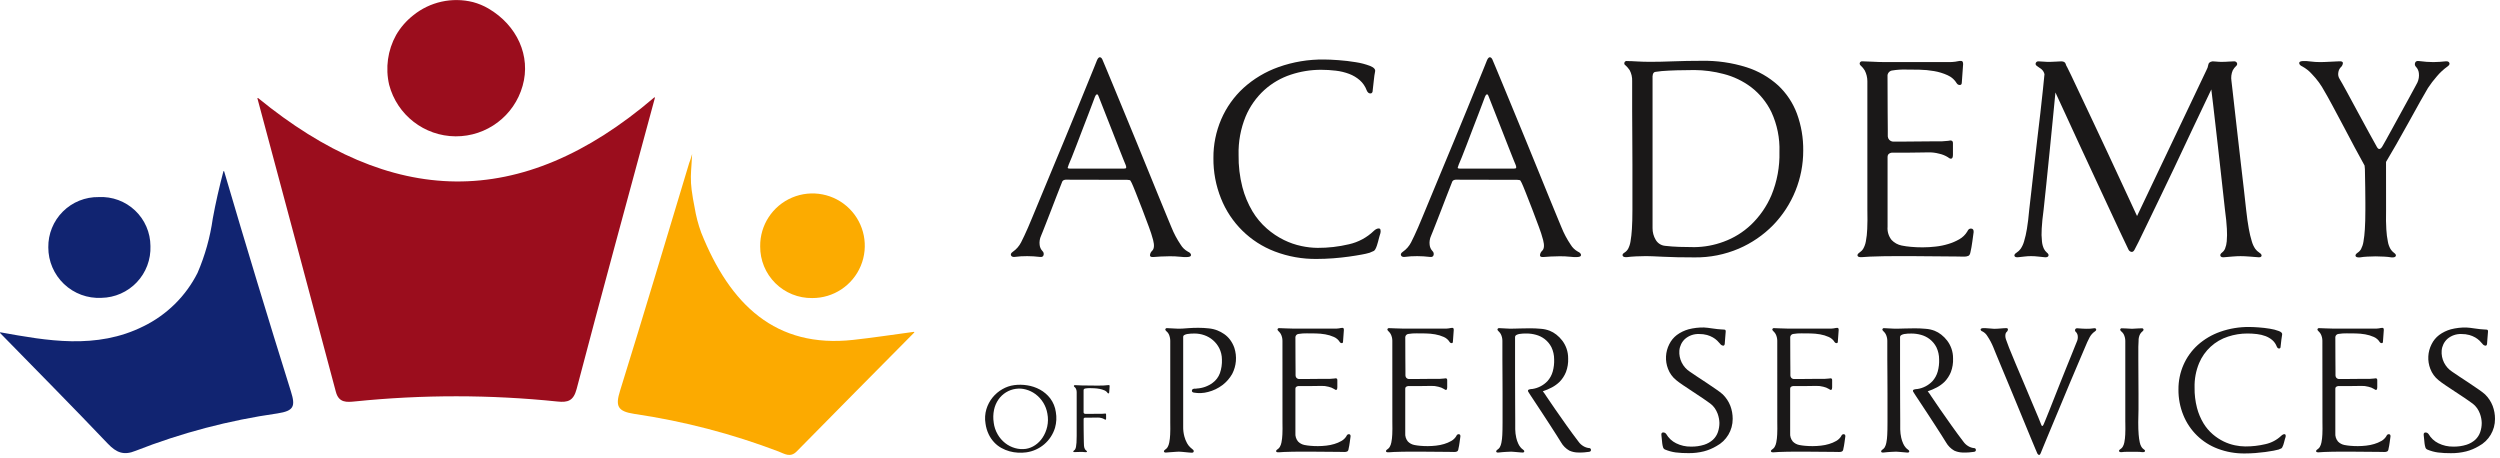
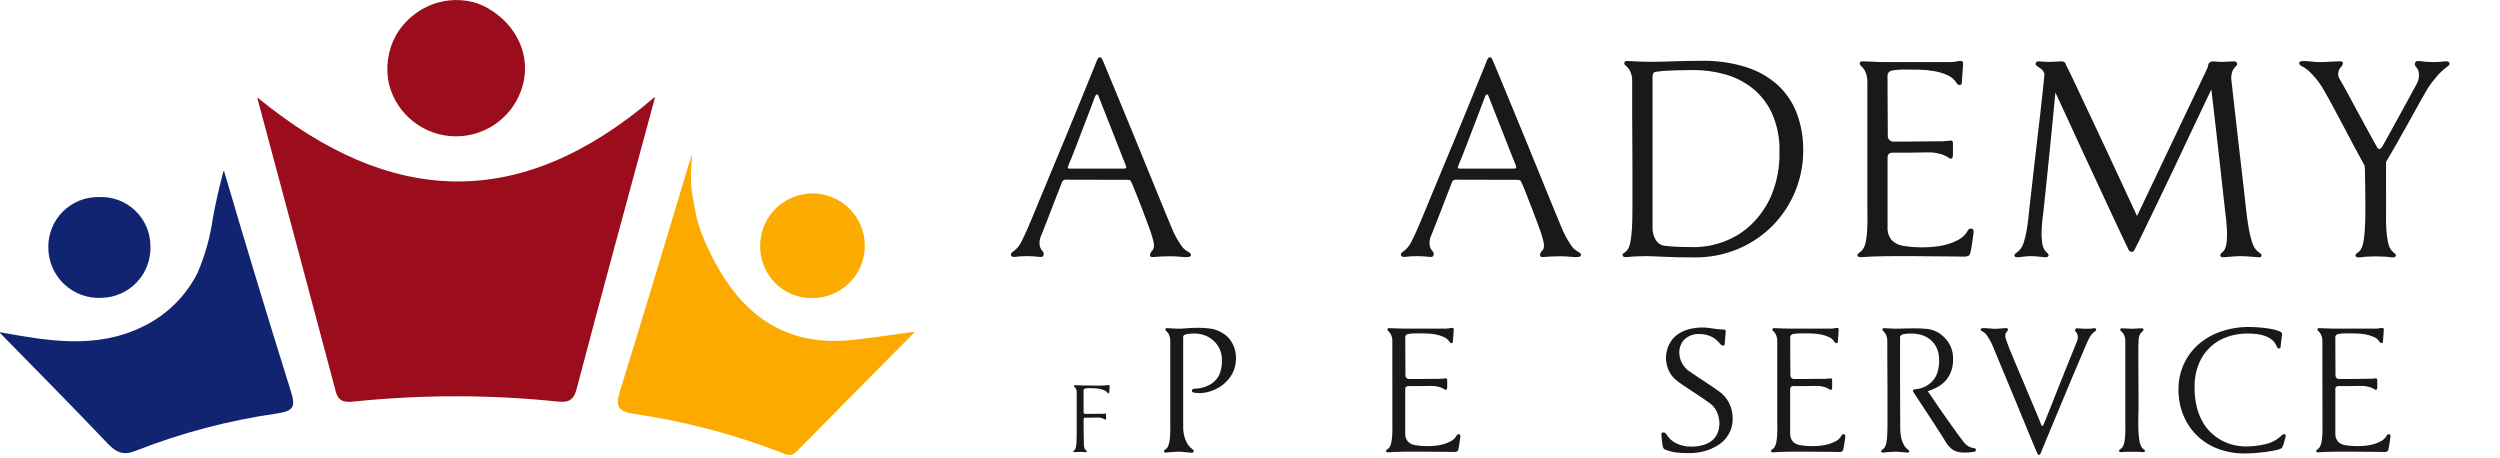
<svg xmlns="http://www.w3.org/2000/svg" width="355px" height="65px" viewBox="0 0 355 65" version="1.1">
  <title>Logo</title>
  <g id="Page-1" stroke="none" stroke-width="1" fill="none" fill-rule="evenodd">
    <g id="Logo" transform="translate(-0.001, 0.008)" fill-rule="nonzero">
      <path d="M67.176,0.292 C67.937,0.496 68.668,0.8 69.349,1.197 C73.429,3.579 75.419,7.951 74.212,12.179 C73.017,16.446 69.113,19.384 64.682,19.351 C60.251,19.318 56.391,16.321 55.262,12.036 C54.704,9.639 55.054,7.12 56.247,4.966 C56.869,3.894 57.689,2.948 58.663,2.18 C61.045,0.246 64.199,-0.453 67.176,0.292" id="Path_865" fill="#9B0D1D" />
      <path d="M92.903,13.828 C92.922,13.811 92.95,13.809 92.971,13.823 C92.993,13.836 93.003,13.862 92.997,13.887 C89.055,28.475 85.397,41.834 81.883,55.226 C81.438,56.916 80.639,57.162 79.175,57.01 C69.624,56.023 59.997,56.017 50.446,56.991 C49.237,57.113 48.117,57.224 47.693,55.628 C44.083,42.043 40.439,28.466 36.558,13.976 C36.552,13.952 36.562,13.926 36.583,13.913 C36.604,13.899 36.632,13.9 36.652,13.916 C55.518,29.339 73.875,30.106 92.903,13.828" id="Path_866" fill="#9B0D1D" />
      <path d="M98.215,26.956 C98.315,27.791 98.475,28.622 98.635,29.443 C98.834,30.665 99.148,31.866 99.573,33.029 C103.661,43.24 110.137,49.475 121.165,48.255 C123.902,47.955 126.627,47.538 129.765,47.116 C129.789,47.113 129.814,47.125 129.825,47.148 C129.837,47.17 129.834,47.197 129.817,47.216 C124.046,53.046 118.574,58.557 113.131,64.095 C112.217,65.025 111.396,64.424 110.554,64.102 C103.94,61.586 97.073,59.796 90.073,58.765 C87.634,58.4 87.387,57.605 88.053,55.465 C91.453,44.544 94.562,34.075 97.872,23.121 C98.072,22.677 98.288,21.784 98.284,21.896 C98.244,22.949 98.126,23.996 98.104,25.052 C98.095,25.687 98.131,26.322 98.212,26.952" id="Path_867" fill="#FCAA00" />
      <path d="M31.722,24.327 C31.73,24.303 31.753,24.287 31.779,24.288 C31.804,24.289 31.826,24.307 31.833,24.332 C34.899,34.775 38.06,45.194 41.314,55.587 C41.986,57.721 41.714,58.332 39.42,58.694 C32.515,59.675 25.749,61.458 19.258,64.007 C17.574,64.697 16.521,64.265 15.312,62.994 C10.263,57.687 5.101,52.485 0.018,47.283 C-0.001,47.265 -0.005,47.237 0.007,47.214 C0.019,47.191 0.044,47.178 0.07,47.183 C6.626,48.36 13.691,49.671 20.383,46.319 C23.694,44.7 26.386,42.043 28.048,38.752 C29.113,36.282 29.842,33.681 30.217,31.017 C30.629,28.755 31.141,26.553 31.722,24.329" id="Path_868" fill="#112471" />
      <path d="M115.326,42.316 C113.368,42.342 111.482,41.578 110.093,40.197 C108.705,38.816 107.931,36.934 107.947,34.976 C107.911,31.959 109.703,29.221 112.482,28.046 C115.261,26.872 118.474,27.494 120.612,29.622 C122.751,31.749 123.391,34.959 122.231,37.744 C121.071,40.529 118.342,42.336 115.326,42.316" id="Path_869" fill="#FCAB00" />
      <path d="M14.024,27.977 C15.931,27.88 17.794,28.568 19.181,29.881 C20.568,31.194 21.356,33.017 21.364,34.927 C21.437,36.832 20.741,38.686 19.431,40.071 C18.121,41.456 16.308,42.255 14.402,42.287 C12.436,42.39 10.515,41.68 9.089,40.324 C7.663,38.968 6.857,37.086 6.86,35.118 C6.833,33.212 7.58,31.377 8.93,30.031 C10.28,28.685 12.118,27.944 14.024,27.977" id="Path_870" fill="#112471" />
      <path d="M151.358,25.508 C151.281,25.504 151.205,25.517 151.135,25.545 C150.971,25.584 150.842,25.711 150.801,25.874 C150.776,25.947 150.683,26.184 150.523,26.587 C150.363,26.99 150.175,27.464 149.965,28.011 C149.755,28.558 149.532,29.138 149.297,29.747 C149.062,30.356 148.838,30.929 148.629,31.464 C148.42,31.999 148.239,32.457 148.091,32.834 C147.943,33.211 147.855,33.425 147.831,33.474 C147.645,33.88 147.576,34.331 147.631,34.774 C147.664,35.095 147.801,35.396 148.02,35.633 C148.186,35.778 148.251,36.007 148.188,36.218 C148.126,36.437 147.946,36.518 147.649,36.474 C147.057,36.402 146.462,36.366 145.867,36.364 C145.27,36.358 144.674,36.395 144.084,36.474 C143.811,36.498 143.638,36.425 143.564,36.255 C143.49,36.085 143.576,35.915 143.824,35.743 C144.318,35.402 144.72,34.944 144.994,34.41 C145.277,33.861 145.605,33.161 145.978,32.31 C146.076,32.091 146.286,31.591 146.61,30.81 C146.933,30.029 147.329,29.073 147.798,27.941 L149.359,24.178 C149.927,22.802 150.509,21.402 151.105,19.978 C151.7,18.554 152.269,17.172 152.813,15.831 C153.356,14.492 153.845,13.292 154.28,12.231 L155.339,9.637 C155.611,8.97 155.759,8.599 155.785,8.523 C155.907,8.256 156.037,8.123 156.175,8.123 C156.312,8.123 156.429,8.22 156.527,8.415 C156.551,8.464 156.705,8.831 156.991,9.515 C157.276,10.199 157.643,11.082 158.091,12.164 C158.536,13.249 159.044,14.479 159.614,15.855 C160.184,17.231 160.766,18.644 161.36,20.094 C161.953,21.544 162.535,22.969 163.105,24.37 C163.675,25.771 164.189,27.031 164.647,28.151 C165.105,29.272 165.488,30.206 165.798,30.951 C166.107,31.696 166.287,32.13 166.338,32.251 C166.686,33.124 167.128,33.957 167.655,34.736 C167.902,35.15 168.254,35.49 168.677,35.723 C168.949,35.845 169.099,35.997 169.123,36.179 C169.147,36.361 168.988,36.466 168.641,36.49 C168.299,36.511 167.957,36.499 167.619,36.453 C167.12,36.401 166.619,36.377 166.119,36.38 C165.746,36.38 165.313,36.392 164.819,36.417 C164.319,36.441 163.977,36.466 163.778,36.49 C163.456,36.514 163.296,36.429 163.296,36.234 C163.315,35.997 163.422,35.776 163.596,35.613 C163.892,35.346 163.942,34.835 163.745,34.078 C163.578,33.453 163.38,32.837 163.151,32.233 C162.854,31.416 162.538,30.576 162.204,29.712 C161.869,28.848 161.559,28.056 161.275,27.336 C160.989,26.618 160.797,26.161 160.699,25.966 C160.636,25.866 160.58,25.762 160.531,25.655 C160.494,25.57 160.34,25.528 160.068,25.528 L151.358,25.508 Z M159.567,23.937 C159.79,23.937 159.907,23.895 159.92,23.809 C159.927,23.691 159.908,23.572 159.864,23.462 C159.84,23.414 159.734,23.162 159.549,22.695 C159.364,22.228 159.135,21.653 158.862,20.96 C158.589,20.267 158.299,19.522 157.99,18.73 C157.681,17.938 157.382,17.184 157.098,16.465 C156.814,15.746 156.572,15.132 156.374,14.62 C156.176,14.108 156.051,13.792 156.002,13.67 C155.928,13.451 155.841,13.359 155.742,13.396 C155.643,13.433 155.557,13.548 155.482,13.744 C155.457,13.817 155.357,14.084 155.182,14.544 C155.006,15.004 154.796,15.558 154.551,16.207 C154.302,16.852 154.03,17.559 153.734,18.326 C153.438,19.093 153.159,19.824 152.898,20.518 C152.638,21.211 152.402,21.814 152.192,22.326 C151.981,22.838 151.839,23.179 151.765,23.349 C151.707,23.492 151.657,23.638 151.616,23.787 C151.591,23.884 151.702,23.933 151.95,23.933 L159.567,23.937 Z" id="Path_871" fill="#1A1818" />
-       <path d="M196.005,33.144 C195.954,33.314 195.912,33.46 195.875,33.582 C195.838,33.704 195.806,33.819 195.782,33.929 C195.758,34.039 195.727,34.162 195.689,34.295 C195.651,34.428 195.595,34.618 195.521,34.861 C195.372,35.3 195.223,35.555 195.075,35.628 C194.926,35.701 194.727,35.787 194.481,35.884 C194.114,35.991 193.743,36.076 193.367,36.14 C192.846,36.238 192.239,36.335 191.546,36.432 C190.852,36.529 190.11,36.608 189.318,36.67 C188.524,36.73 187.744,36.76 186.978,36.761 C184.941,36.787 182.919,36.427 181.017,35.701 C177.53,34.372 174.761,31.641 173.384,28.174 C172.652,26.351 172.286,24.401 172.307,22.437 C172.291,20.54 172.671,18.661 173.422,16.919 C174.15,15.234 175.226,13.721 176.579,12.479 C178.021,11.176 179.707,10.171 181.539,9.52 C183.618,8.778 185.812,8.413 188.02,8.442 C188.539,8.442 189.22,8.472 190.063,8.533 C190.905,8.594 191.729,8.691 192.533,8.825 C193.224,8.929 193.903,9.107 194.557,9.355 C195.101,9.574 195.337,9.841 195.263,10.155 C195.187,10.53 195.132,10.908 195.096,11.288 C195.058,11.677 195.002,12.177 194.928,12.788 C194.928,13.105 194.817,13.263 194.594,13.263 C194.371,13.263 194.194,13.117 194.074,12.825 C193.871,12.269 193.532,11.773 193.09,11.381 C192.646,10.997 192.138,10.694 191.59,10.486 C190.979,10.257 190.342,10.104 189.695,10.029 C188.992,9.944 188.285,9.901 187.578,9.902 C186.12,9.902 184.672,10.136 183.289,10.596 C181.9,11.053 180.623,11.793 179.537,12.771 C178.39,13.819 177.484,15.103 176.881,16.534 C176.173,18.266 175.832,20.126 175.881,21.997 C175.857,23.537 176.038,25.073 176.42,26.565 C176.732,27.772 177.214,28.928 177.85,30 C178.403,30.925 179.099,31.758 179.912,32.466 C180.643,33.105 181.454,33.645 182.326,34.074 C183.116,34.463 183.952,34.752 184.814,34.933 C185.564,35.095 186.329,35.181 187.098,35.189 C188.598,35.196 190.094,35.024 191.555,34.677 C192.883,34.38 194.104,33.723 195.084,32.777 C195.196,32.663 195.328,32.571 195.474,32.503 C195.582,32.448 195.704,32.423 195.826,32.43 C195.929,32.447 196.011,32.527 196.031,32.63 C196.066,32.8 196.06,32.975 196.012,33.142" id="Path_872" fill="#1A1818" />
      <path d="M206.74,25.508 C206.663,25.504 206.587,25.517 206.516,25.545 C206.352,25.584 206.223,25.711 206.182,25.874 C206.158,25.947 206.064,26.184 205.905,26.587 C205.746,26.99 205.557,27.464 205.348,28.011 L204.68,29.747 C204.444,30.356 204.221,30.929 204.012,31.464 L203.472,32.834 C203.323,33.213 203.236,33.425 203.212,33.474 C203.026,33.881 202.957,34.331 203.012,34.774 C203.046,35.095 203.183,35.396 203.402,35.633 C203.566,35.779 203.632,36.007 203.57,36.218 C203.507,36.437 203.327,36.518 203.03,36.474 C202.438,36.402 201.842,36.366 201.247,36.364 C200.651,36.358 200.055,36.395 199.465,36.474 C199.191,36.498 199.019,36.425 198.945,36.255 C198.871,36.085 198.957,35.915 199.205,35.743 C199.699,35.403 200.101,34.945 200.375,34.41 C200.659,33.861 200.987,33.161 201.359,32.31 C201.457,32.091 201.668,31.591 201.991,30.81 C202.313,30.029 202.709,29.073 203.179,27.941 C203.649,26.808 204.17,25.553 204.74,24.178 C205.31,22.803 205.892,21.403 206.486,19.978 C207.08,18.554 207.65,17.172 208.194,15.831 C208.738,14.49 209.227,13.29 209.662,12.231 C210.094,11.172 210.446,10.307 210.72,9.637 C210.993,8.967 211.142,8.596 211.166,8.523 C211.29,8.256 211.42,8.123 211.556,8.123 C211.691,8.123 211.81,8.223 211.909,8.415 C211.933,8.464 212.087,8.831 212.373,9.515 C212.658,10.199 213.025,11.082 213.473,12.164 C213.918,13.249 214.426,14.479 214.997,15.855 C215.567,17.231 216.149,18.644 216.743,20.094 C217.336,21.544 217.918,22.969 218.489,24.37 C219.059,25.771 219.573,27.031 220.029,28.151 C220.487,29.272 220.87,30.206 221.18,30.951 C221.489,31.696 221.669,32.13 221.719,32.251 C222.068,33.124 222.51,33.957 223.037,34.736 C223.284,35.15 223.636,35.49 224.058,35.723 C224.331,35.845 224.48,35.997 224.504,36.179 C224.528,36.361 224.369,36.466 224.022,36.49 C223.68,36.511 223.338,36.499 223,36.453 C222.501,36.401 222,36.377 221.5,36.38 C221.129,36.38 220.696,36.392 220.2,36.417 C219.704,36.442 219.357,36.466 219.161,36.49 C218.838,36.514 218.677,36.429 218.677,36.234 C218.696,35.997 218.803,35.775 218.977,35.613 C219.275,35.346 219.324,34.835 219.125,34.078 C218.959,33.453 218.761,32.837 218.531,32.233 C218.233,31.416 217.917,30.576 217.583,29.712 C217.249,28.848 216.939,28.056 216.654,27.336 C216.37,26.618 216.177,26.161 216.08,25.966 C216.016,25.866 215.96,25.763 215.912,25.655 C215.875,25.57 215.721,25.528 215.449,25.528 L206.74,25.508 Z M214.948,23.937 C215.171,23.937 215.288,23.895 215.301,23.809 C215.309,23.691 215.29,23.572 215.246,23.462 C215.221,23.414 215.115,23.162 214.93,22.695 C214.745,22.228 214.516,21.653 214.243,20.96 C213.97,20.267 213.68,19.522 213.37,18.73 C213.06,17.938 212.763,17.184 212.479,16.465 C212.195,15.746 211.952,15.132 211.754,14.62 C211.556,14.108 211.432,13.792 211.382,13.67 C211.308,13.451 211.221,13.359 211.122,13.396 C211.023,13.433 210.937,13.548 210.863,13.744 C210.838,13.817 210.738,14.085 210.563,14.544 C210.388,15.003 210.179,15.561 209.932,16.207 C209.685,16.853 209.412,17.558 209.115,18.326 C208.818,19.094 208.539,19.826 208.28,20.518 C208.021,21.21 207.78,21.818 207.574,22.326 C207.368,22.834 207.22,23.179 207.146,23.349 C207.088,23.492 207.038,23.638 206.997,23.787 C206.973,23.884 207.084,23.933 207.331,23.933 L214.948,23.937 Z" id="Path_873" fill="#1A1818" />
      <path d="M231.031,36.505 C230.683,36.529 230.479,36.462 230.419,36.305 C230.356,36.146 230.449,35.994 230.697,35.848 C230.904,35.715 231.076,35.534 231.197,35.319 C231.362,34.999 231.475,34.653 231.531,34.297 C231.631,33.71 231.697,33.118 231.731,32.523 C231.78,31.79 231.805,30.876 231.805,29.782 L231.805,23.314 C231.805,22.023 231.799,20.72 231.787,19.404 C231.775,18.088 231.768,16.876 231.767,15.769 L231.767,11.512 C231.79,10.972 231.668,10.436 231.415,9.959 C231.251,9.71 231.057,9.483 230.838,9.283 C230.681,9.208 230.609,9.025 230.671,8.863 C230.729,8.706 230.898,8.619 231.061,8.663 C231.431,8.663 231.902,8.681 232.472,8.717 C233.042,8.753 233.673,8.771 234.367,8.771 C235.308,8.771 236.397,8.747 237.635,8.699 C238.872,8.651 240.209,8.627 241.647,8.626 C243.799,8.585 245.944,8.894 247.999,9.539 C249.664,10.066 251.196,10.945 252.493,12.116 C253.684,13.229 254.6,14.606 255.167,16.135 C255.78,17.814 256.082,19.591 256.059,21.378 C256.066,25.326 254.534,29.122 251.787,31.958 C250.392,33.381 248.732,34.516 246.902,35.301 C244.924,36.145 242.792,36.568 240.643,36.542 C238.86,36.542 237.374,36.512 236.186,36.451 C234.997,36.39 234.18,36.36 233.734,36.359 C233.334,36.359 232.873,36.371 232.342,36.396 C231.811,36.421 231.37,36.457 231.023,36.506 M234.663,10.782 L234.663,32.382 C234.656,32.966 234.81,33.541 235.109,34.044 C235.388,34.531 235.887,34.852 236.447,34.902 C237.09,34.975 237.758,35.024 238.452,35.048 C239.145,35.072 239.863,35.084 240.607,35.085 C242.021,35.071 243.422,34.812 244.748,34.318 C246.199,33.79 247.527,32.969 248.648,31.906 C249.89,30.718 250.877,29.289 251.548,27.706 C252.35,25.761 252.736,23.669 252.682,21.566 C252.749,19.622 252.36,17.689 251.548,15.922 C250.873,14.523 249.88,13.302 248.648,12.358 C247.483,11.486 246.157,10.853 244.748,10.494 C243.398,10.136 242.009,9.949 240.614,9.938 C239.747,9.938 238.911,9.95 238.106,9.975 C237.3,10 236.589,10.036 235.971,10.085 C235.623,10.134 235.327,10.171 235.08,10.196 C234.833,10.221 234.695,10.414 234.671,10.78" id="Path_874" fill="#1A1818" />
      <path d="M265.167,11.512 C265.163,10.984 265.036,10.464 264.795,9.995 C264.652,9.758 264.477,9.543 264.275,9.356 C264.102,9.21 264.04,9.064 264.09,8.918 C264.147,8.767 264.301,8.675 264.462,8.699 C264.808,8.699 265.279,8.717 265.874,8.753 C266.468,8.789 267.087,8.807 267.731,8.808 L276.719,8.808 C277.029,8.814 277.34,8.795 277.648,8.753 C277.749,8.742 277.849,8.724 277.948,8.699 C278.129,8.652 278.317,8.634 278.505,8.644 C278.678,8.656 278.765,8.809 278.765,9.101 L278.579,11.695 C278.579,11.939 278.486,12.06 278.3,12.06 C278.129,12.067 277.966,11.984 277.873,11.841 C277.567,11.322 277.105,10.913 276.554,10.672 C275.944,10.395 275.301,10.199 274.642,10.087 C273.942,9.965 273.234,9.898 272.524,9.887 C271.805,9.875 271.15,9.869 270.555,9.869 C269.945,9.855 269.336,9.897 268.735,9.996 C268.369,10.027 268.076,10.309 268.029,10.672 C268.029,12.865 268.035,14.558 268.047,15.751 C268.059,16.944 268.065,17.815 268.067,18.363 L268.067,19.313 C268.059,19.371 268.072,19.429 268.104,19.478 C268.08,19.551 268.135,19.673 268.271,19.843 C268.448,20.031 268.702,20.125 268.959,20.099 L270.24,20.099 C270.896,20.099 271.596,20.093 272.34,20.08 C273.083,20.067 273.783,20.061 274.44,20.062 L275.722,20.062 C275.882,20.04 276.043,20.028 276.205,20.025 C276.354,20.023 276.503,20.011 276.651,19.988 C277.097,19.866 277.319,19.976 277.319,20.317 L277.319,21.961 C277.319,22.278 277.252,22.461 277.119,22.509 C276.983,22.558 276.819,22.497 276.619,22.326 C276.231,22.082 275.803,21.909 275.356,21.814 C274.834,21.673 274.295,21.611 273.756,21.631 C273.409,21.631 272.994,21.637 272.512,21.649 C272.029,21.662 271.541,21.668 271.045,21.668 L268.667,21.668 C268.469,21.679 268.284,21.764 268.147,21.906 C268.075,22.008 268.036,22.129 268.036,22.253 L268.036,32.192 C267.978,32.87 268.184,33.543 268.611,34.073 C268.995,34.476 269.495,34.75 270.042,34.859 C270.471,34.944 270.905,35.005 271.342,35.042 C271.862,35.091 272.42,35.116 273.014,35.115 C273.634,35.113 274.254,35.077 274.871,35.005 C275.475,34.94 276.071,34.818 276.653,34.64 C277.203,34.478 277.733,34.251 278.231,33.964 C278.699,33.698 279.09,33.314 279.365,32.85 C279.489,32.558 279.674,32.425 279.922,32.45 C280.169,32.475 280.28,32.646 280.256,32.962 C280.206,33.303 280.144,33.754 280.07,34.314 C279.996,34.874 279.909,35.361 279.811,35.776 C279.76,36.068 279.662,36.251 279.511,36.324 C279.311,36.407 279.095,36.445 278.88,36.434 C278.78,36.434 278.427,36.428 277.82,36.415 C277.213,36.402 276.514,36.397 275.72,36.397 C274.926,36.397 274.12,36.392 273.306,36.378 C272.492,36.364 271.806,36.36 271.263,36.36 L269.498,36.36 C268.792,36.36 268.092,36.366 267.398,36.378 C266.704,36.39 266.079,36.408 265.523,36.433 C264.965,36.457 264.588,36.481 264.39,36.506 C264.042,36.53 263.838,36.469 263.777,36.323 C263.715,36.177 263.808,36.023 264.055,35.848 C264.266,35.713 264.445,35.532 264.576,35.318 C264.757,35.001 264.883,34.655 264.948,34.295 C265.062,33.705 265.128,33.106 265.148,32.505 C265.185,31.762 265.191,30.843 265.167,29.747 L265.167,11.512 Z" id="Path_875" fill="#1A1818" />
      <path d="M313.304,9.978 C313.445,9.731 313.54,9.46 313.582,9.178 C313.619,8.911 313.823,8.753 314.195,8.703 C314.381,8.704 314.567,8.717 314.753,8.74 C314.985,8.767 315.219,8.779 315.453,8.777 C315.825,8.777 316.153,8.765 316.437,8.74 C316.721,8.715 316.989,8.703 317.237,8.703 C317.404,8.687 317.565,8.773 317.645,8.922 C317.718,9.076 317.671,9.26 317.534,9.36 C317.34,9.539 317.177,9.749 317.052,9.981 C316.85,10.454 316.785,10.973 316.866,11.481 C316.89,11.676 316.945,12.158 317.033,12.925 C317.12,13.692 317.225,14.624 317.349,15.72 C317.473,16.816 317.609,18.016 317.757,19.32 C317.905,20.624 318.054,21.921 318.204,23.211 C318.352,24.502 318.494,25.72 318.63,26.865 C318.766,28.01 318.871,28.96 318.946,29.715 C319.07,30.835 319.199,31.761 319.335,32.492 C319.44,33.097 319.583,33.695 319.763,34.282 C319.867,34.653 320.03,35.005 320.246,35.324 C320.396,35.534 320.585,35.714 320.803,35.853 C321.076,36.024 321.187,36.188 321.137,36.347 C321.087,36.506 320.889,36.559 320.543,36.511 C320.243,36.486 319.861,36.457 319.392,36.42 C318.923,36.383 318.513,36.365 318.167,36.365 C317.821,36.365 317.43,36.384 316.997,36.42 C316.564,36.456 316.211,36.486 315.938,36.511 C315.59,36.559 315.381,36.505 315.307,36.347 C315.233,36.189 315.307,36.024 315.53,35.853 C315.718,35.712 315.866,35.522 315.957,35.305 C316.09,34.972 316.171,34.621 316.199,34.264 C316.25,33.668 316.256,33.07 316.217,32.473 C316.18,31.73 316.087,30.811 315.939,29.715 C315.865,29.082 315.778,28.297 315.679,27.359 C315.579,26.421 315.468,25.416 315.345,24.344 C315.221,23.273 315.097,22.17 314.974,21.037 C314.85,19.904 314.726,18.814 314.602,17.767 C314.477,16.72 314.366,15.753 314.268,14.867 C314.17,13.981 314.083,13.256 314.008,12.692 C313.018,14.762 312.089,16.717 311.222,18.557 L308.734,23.837 C308.067,25.25 307.405,26.633 306.747,27.984 C306.089,29.335 305.502,30.55 304.988,31.629 C304.468,32.714 304.035,33.609 303.688,34.315 C303.34,35.021 303.14,35.41 303.088,35.483 C302.963,35.702 302.814,35.794 302.642,35.757 C302.458,35.712 302.306,35.583 302.233,35.409 C301.936,34.8 301.528,33.942 301.008,32.833 C300.488,31.724 299.912,30.49 299.282,29.129 C298.65,27.766 297.982,26.328 297.277,24.817 C296.571,23.306 295.884,21.826 295.215,20.378 C294.548,18.929 293.923,17.57 293.34,16.303 C292.756,15.036 292.267,13.976 291.872,13.124 C291.773,14.147 291.649,15.42 291.5,16.943 C291.35,18.466 291.196,20.025 291.037,21.62 C290.875,23.215 290.72,24.744 290.572,26.205 C290.424,27.666 290.3,28.836 290.201,29.713 C290.052,30.809 289.959,31.728 289.923,32.471 C289.881,33.074 289.894,33.679 289.96,34.28 C289.992,34.641 290.086,34.993 290.238,35.322 C290.338,35.523 290.477,35.703 290.647,35.851 C290.87,36.022 290.947,36.186 290.87,36.345 C290.793,36.504 290.585,36.557 290.238,36.509 C289.966,36.484 289.675,36.455 289.366,36.418 C289.051,36.381 288.735,36.363 288.419,36.363 C288.108,36.361 287.798,36.379 287.49,36.418 C287.218,36.455 286.945,36.484 286.673,36.509 C286.326,36.557 286.122,36.502 286.061,36.345 C285.999,36.186 286.104,36.022 286.376,35.851 C286.593,35.712 286.782,35.532 286.933,35.322 C287.148,35.003 287.311,34.651 287.416,34.28 C287.593,33.694 287.729,33.095 287.824,32.49 C287.948,31.757 288.059,30.831 288.158,29.713 C288.232,29.031 288.332,28.16 288.458,27.1 C288.583,26.04 288.713,24.883 288.848,23.629 C288.981,22.375 289.13,21.084 289.294,19.757 C289.458,18.43 289.606,17.169 289.74,15.975 C289.873,14.782 289.991,13.704 290.093,12.742 C290.195,11.78 290.269,11.043 290.316,10.531 C290.256,10.253 290.105,10.002 289.889,9.818 C289.703,9.685 289.524,9.557 289.35,9.435 C289.102,9.289 289.009,9.131 289.072,8.96 C289.126,8.795 289.287,8.688 289.461,8.704 C289.684,8.703 289.907,8.715 290.129,8.741 C290.461,8.771 290.795,8.784 291.129,8.778 C291.401,8.778 291.679,8.766 291.965,8.741 C292.251,8.716 292.49,8.704 292.689,8.704 C293.035,8.704 293.246,8.82 293.321,9.052 C293.368,9.227 293.443,9.394 293.544,9.545 C293.568,9.57 293.753,9.947 294.101,10.678 C294.448,11.409 294.894,12.353 295.438,13.51 C295.982,14.667 296.595,15.964 297.277,17.401 C297.958,18.838 298.633,20.276 299.301,21.713 L301.195,25.787 L302.681,28.987 C302.927,29.52 303.113,29.922 303.238,30.193 C303.363,30.461 303.438,30.62 303.462,30.668 L313.304,9.978 Z" id="Path_876" fill="#1A1818" />
      <path d="M338.823,29.819 C338.799,30.939 338.811,31.858 338.86,32.577 C338.892,33.166 338.967,33.752 339.083,34.331 C339.147,34.691 339.273,35.037 339.455,35.354 C339.58,35.56 339.744,35.74 339.938,35.884 C340.185,36.055 340.272,36.213 340.197,36.359 C340.122,36.505 339.924,36.566 339.603,36.542 C339.246,36.484 338.886,36.447 338.526,36.432 C338.08,36.408 337.684,36.396 337.337,36.395 C336.989,36.394 336.6,36.407 336.168,36.432 C335.813,36.448 335.459,36.484 335.109,36.542 C334.761,36.566 334.557,36.505 334.496,36.359 C334.434,36.213 334.527,36.059 334.774,35.884 C334.981,35.751 335.153,35.569 335.274,35.354 C335.439,35.033 335.552,34.688 335.608,34.331 C335.708,33.751 335.774,33.165 335.808,32.577 C335.858,31.86 335.883,30.94 335.883,29.819 L335.883,28.742 C335.883,28.096 335.876,27.39 335.864,26.623 C335.851,25.856 335.839,25.156 335.827,24.523 C335.834,24.181 335.815,23.839 335.771,23.5 C335.399,22.842 334.941,22.002 334.397,20.979 C333.852,19.956 333.304,18.92 332.752,17.871 C332.194,16.824 331.673,15.849 331.191,14.948 C330.708,14.047 330.341,13.389 330.091,12.975 C329.61,12.072 329.004,11.242 328.291,10.509 C327.905,10.074 327.446,9.709 326.935,9.431 C326.662,9.309 326.513,9.157 326.489,8.974 C326.465,8.791 326.624,8.689 326.972,8.664 C327.331,8.644 327.692,8.663 328.049,8.718 C328.529,8.78 329.012,8.811 329.497,8.81 C329.697,8.81 329.926,8.804 330.185,8.791 L330.985,8.754 C331.257,8.743 331.505,8.73 331.728,8.717 C331.951,8.705 332.1,8.699 332.174,8.699 C332.52,8.675 332.694,8.76 332.694,8.955 C332.669,9.198 332.549,9.422 332.36,9.576 C332.188,9.771 332.078,10.012 332.045,10.27 C331.981,10.585 332.041,10.912 332.212,11.184 C332.434,11.549 332.787,12.176 333.271,13.065 C333.754,13.954 334.268,14.904 334.812,15.915 C335.356,16.926 335.883,17.895 336.391,18.82 C336.899,19.745 337.276,20.427 337.524,20.866 C337.746,21.257 337.994,21.244 338.266,20.829 C338.34,20.707 338.513,20.402 338.786,19.915 C339.058,19.428 339.374,18.855 339.732,18.198 C340.091,17.54 340.475,16.84 340.883,16.098 L342.017,14.034 C342.363,13.401 342.654,12.865 342.89,12.426 C343.125,11.987 343.255,11.743 343.28,11.695 C343.465,11.283 343.534,10.828 343.48,10.38 C343.447,10.053 343.311,9.746 343.091,9.503 C342.924,9.358 342.865,9.125 342.943,8.918 C343.017,8.699 343.202,8.618 343.5,8.662 C343.92,8.711 344.279,8.748 344.577,8.772 C344.877,8.797 345.195,8.809 345.543,8.809 C345.816,8.809 346.124,8.797 346.472,8.772 C346.82,8.747 347.09,8.724 347.289,8.699 C347.561,8.675 347.735,8.748 347.809,8.918 C347.884,9.088 347.797,9.259 347.55,9.43 C346.992,9.828 346.486,10.295 346.045,10.819 C345.579,11.349 345.151,11.911 344.764,12.5 C344.541,12.865 344.174,13.505 343.664,14.418 C343.153,15.331 342.602,16.324 342.012,17.396 C341.417,18.468 340.829,19.515 340.247,20.538 C339.665,21.561 339.188,22.377 338.817,22.986 L338.823,29.819 Z" id="Path_877" fill="#1A1818" />
-       <path d="M144,54.682 C144.619,54.599 145.248,54.608 145.866,54.707 C146.501,54.804 147.116,55.01 147.681,55.318 C148.247,55.628 148.743,56.053 149.137,56.566 C149.561,57.133 149.834,57.798 149.929,58.5 C150.061,59.246 150.021,60.012 149.813,60.74 C149.249,62.603 147.65,63.966 145.722,64.227 C145.337,64.278 144.948,64.292 144.561,64.271 C144.155,64.249 143.753,64.185 143.361,64.078 C142.956,63.967 142.567,63.808 142.201,63.604 C141.821,63.395 141.477,63.127 141.181,62.812 C140.863,62.473 140.599,62.088 140.398,61.67 C140.166,61.185 140.013,60.667 139.943,60.135 C139.828,59.452 139.871,58.752 140.07,58.089 C140.253,57.481 140.554,56.915 140.956,56.423 C141.343,55.949 141.814,55.552 142.347,55.25 C142.857,54.954 143.421,54.761 144.007,54.682 M141.107,60.01 C141.182,60.597 141.374,61.164 141.671,61.676 C141.944,62.151 142.306,62.57 142.736,62.911 C143.151,63.238 143.627,63.479 144.136,63.622 C144.64,63.767 145.169,63.803 145.689,63.728 C146.153,63.653 146.595,63.476 146.984,63.21 C147.41,62.924 147.774,62.554 148.054,62.124 C148.36,61.655 148.579,61.135 148.702,60.589 C148.839,59.976 148.848,59.341 148.728,58.724 C148.541,57.609 147.927,56.611 147.016,55.942 C146.61,55.647 146.153,55.429 145.669,55.299 C145.208,55.171 144.725,55.139 144.252,55.205 C143.25,55.343 142.352,55.895 141.777,56.727 C141.475,57.166 141.264,57.66 141.155,58.181 C141.029,58.783 141.014,59.402 141.11,60.009" id="Path_878" fill="#1A1818" />
      <path d="M157.069,59.398 C157.069,59.507 157.046,59.568 156.999,59.585 C156.952,59.602 156.894,59.585 156.826,59.523 C156.691,59.44 156.543,59.38 156.389,59.348 C156.209,59.3 156.023,59.279 155.838,59.286 C155.718,59.286 155.575,59.286 155.408,59.292 C155.241,59.298 155.072,59.298 154.901,59.298 L154.08,59.298 C154.025,59.3 153.973,59.32 153.932,59.354 C153.904,59.379 153.884,59.412 153.875,59.448 L153.875,60.303 C153.875,60.549 153.877,60.819 153.881,61.114 C153.881,61.409 153.89,61.699 153.893,61.981 C153.896,62.263 153.902,62.522 153.906,62.755 C153.91,62.988 153.917,63.163 153.926,63.279 C153.936,63.444 153.979,63.605 154.053,63.753 C154.103,63.843 154.174,63.92 154.259,63.978 C154.344,64.037 154.374,64.09 154.348,64.14 C154.322,64.19 154.254,64.21 154.143,64.202 C154.019,64.182 153.895,64.172 153.771,64.171 C153.617,64.171 153.48,64.165 153.36,64.165 C153.343,64.165 153.3,64.165 153.232,64.171 C153.164,64.177 153.087,64.177 153.001,64.177 C152.915,64.177 152.836,64.177 152.764,64.183 C152.692,64.189 152.643,64.189 152.617,64.189 C152.497,64.197 152.426,64.177 152.405,64.127 C152.384,64.077 152.416,64.027 152.505,63.965 C152.577,63.92 152.636,63.858 152.678,63.784 C152.735,63.675 152.774,63.557 152.794,63.435 C152.828,63.237 152.852,63.036 152.864,62.835 C152.881,62.59 152.89,62.275 152.89,61.893 L152.89,55.643 C152.89,55.464 152.843,55.287 152.755,55.131 C152.699,55.05 152.632,54.979 152.555,54.919 C152.501,54.887 152.476,54.822 152.497,54.763 C152.518,54.708 152.573,54.675 152.632,54.682 C152.751,54.682 152.91,54.688 153.107,54.701 C153.304,54.714 153.525,54.724 153.774,54.732 L154.319,54.732 C154.519,54.732 154.719,54.732 154.919,54.738 C155.119,54.744 155.308,54.744 155.483,54.744 L155.913,54.744 C156.384,54.76 156.855,54.739 157.324,54.682 C157.38,54.666 157.439,54.662 157.497,54.67 C157.544,54.679 157.568,54.732 157.568,54.832 C157.569,55.001 157.558,55.17 157.535,55.337 C157.514,55.467 157.504,55.598 157.503,55.73 C157.503,55.805 157.474,55.847 157.414,55.855 C157.355,55.864 157.297,55.834 157.272,55.78 C157.16,55.616 157.001,55.49 156.817,55.418 C156.598,55.324 156.37,55.255 156.137,55.212 C155.891,55.166 155.642,55.137 155.393,55.125 C155.141,55.112 154.925,55.106 154.746,55.106 C154.545,55.104 154.344,55.119 154.146,55.15 C153.97,55.179 153.878,55.256 153.87,55.381 L153.87,58.55 C153.869,58.608 153.895,58.663 153.94,58.7 C154.009,58.748 154.093,58.77 154.177,58.762 L154.62,58.762 C154.846,58.762 155.088,58.76 155.345,58.756 C155.601,58.752 155.843,58.75 156.07,58.75 L156.512,58.75 C156.567,58.743 156.623,58.739 156.679,58.738 C156.73,58.737 156.781,58.733 156.833,58.726 C156.987,58.684 157.064,58.726 157.064,58.838 L157.069,59.398 Z" id="Path_879" fill="#1A1818" />
      <path d="M167.422,64.128 C167.36,64.128 167.254,64.128 167.105,64.14 C166.956,64.152 166.795,64.159 166.623,64.175 C166.451,64.191 166.281,64.202 166.115,64.21 C165.949,64.218 165.803,64.229 165.676,64.245 C165.47,64.276 165.343,64.245 165.295,64.145 C165.247,64.045 165.303,63.945 165.463,63.832 C165.597,63.746 165.711,63.632 165.796,63.496 C165.912,63.291 165.993,63.068 166.034,62.836 C166.106,62.462 166.15,62.082 166.165,61.701 C166.188,61.234 166.192,60.647 166.177,59.94 L166.177,48.372 C166.173,48.039 166.096,47.71 165.951,47.41 C165.863,47.253 165.745,47.115 165.605,47.004 C165.494,46.911 165.453,46.819 165.486,46.726 C165.523,46.629 165.622,46.572 165.725,46.587 C165.947,46.587 166.241,46.602 166.606,46.633 C167.018,46.665 167.431,46.673 167.845,46.656 L168.81,46.586 C169.23,46.555 169.687,46.54 170.179,46.54 C170.668,46.54 171.156,46.567 171.643,46.621 C172.063,46.66 172.476,46.757 172.87,46.911 C173.205,47.045 173.525,47.216 173.823,47.421 C174.147,47.644 174.432,47.918 174.669,48.232 C174.928,48.582 175.133,48.968 175.277,49.379 C175.678,50.61 175.566,51.951 174.967,53.098 C174.618,53.712 174.148,54.248 173.586,54.674 C172.982,55.13 172.294,55.46 171.562,55.647 C170.894,55.83 170.194,55.862 169.513,55.74 C169.322,55.693 169.235,55.601 169.251,55.462 C169.259,55.331 169.358,55.224 169.489,55.207 C169.548,55.179 169.615,55.171 169.68,55.184 C169.767,55.197 169.857,55.189 169.942,55.161 C170.759,55.119 171.545,54.837 172.204,54.35 C172.672,54.005 173.029,53.53 173.229,52.983 C173.445,52.358 173.542,51.698 173.515,51.037 C173.512,50.478 173.381,49.927 173.132,49.427 C172.686,48.561 171.924,47.901 171.004,47.585 C170.565,47.432 170.104,47.354 169.64,47.353 C169.481,47.353 169.305,47.353 169.114,47.365 C168.937,47.371 168.76,47.39 168.587,47.423 C168.445,47.448 168.308,47.495 168.181,47.562 C168.075,47.614 168.009,47.722 168.013,47.84 L168.013,60.56 C168.003,61.037 168.059,61.512 168.181,61.973 C168.269,62.304 168.396,62.623 168.561,62.923 C168.675,63.132 168.82,63.324 168.991,63.491 C169.134,63.622 169.245,63.719 169.324,63.781 C169.482,63.889 169.542,64.005 169.502,64.129 C169.462,64.253 169.331,64.299 169.11,64.268 C169.046,64.268 168.939,64.26 168.787,64.245 C168.635,64.23 168.479,64.214 168.311,64.199 L167.825,64.153 C167.668,64.138 167.543,64.13 167.449,64.13 L167.422,64.128 Z" id="Path_880" fill="#1A1818" />
-       <path d="M182.11,48.372 C182.108,48.037 182.026,47.707 181.871,47.41 C181.779,47.259 181.667,47.123 181.538,47.004 C181.427,46.911 181.386,46.819 181.419,46.726 C181.455,46.629 181.554,46.571 181.657,46.587 C181.879,46.587 182.18,46.599 182.562,46.622 C182.943,46.645 183.34,46.657 183.753,46.657 L189.517,46.657 C189.717,46.661 189.918,46.649 190.117,46.622 C190.181,46.615 190.245,46.603 190.308,46.587 C190.424,46.557 190.544,46.545 190.665,46.552 C190.776,46.56 190.832,46.652 190.832,46.842 L190.713,48.487 C190.713,48.642 190.653,48.719 190.534,48.719 C190.424,48.724 190.321,48.671 190.261,48.58 C190.063,48.25 189.767,47.991 189.414,47.839 C189.022,47.664 188.61,47.539 188.188,47.468 C187.739,47.391 187.285,47.348 186.831,47.341 C186.37,47.333 185.95,47.329 185.569,47.329 C185.178,47.32 184.786,47.347 184.401,47.41 C184.168,47.43 183.981,47.608 183.949,47.839 C183.949,49.229 183.952,50.303 183.96,51.06 C183.967,51.817 183.971,52.37 183.972,52.717 L183.972,53.317 C183.968,53.352 183.976,53.387 183.995,53.417 C183.98,53.463 184.015,53.541 184.103,53.649 C184.217,53.768 184.379,53.828 184.544,53.811 L185.365,53.811 C185.785,53.811 186.234,53.807 186.711,53.799 C187.187,53.791 187.636,53.787 188.057,53.787 L188.88,53.787 C188.982,53.773 189.085,53.766 189.189,53.764 C189.284,53.763 189.38,53.755 189.475,53.741 C189.76,53.664 189.903,53.733 189.903,53.95 L189.903,54.999 C189.903,55.199 189.859,55.316 189.773,55.347 C189.687,55.378 189.573,55.339 189.45,55.231 C189.201,55.077 188.927,54.967 188.641,54.907 C188.307,54.818 187.962,54.779 187.617,54.791 C187.394,54.791 187.129,54.791 186.817,54.803 C186.505,54.815 186.194,54.815 185.877,54.815 L184.353,54.815 C184.226,54.821 184.107,54.875 184.02,54.966 C183.974,55.03 183.949,55.107 183.949,55.186 L183.949,61.486 C183.912,61.917 184.044,62.344 184.318,62.679 C184.565,62.935 184.885,63.11 185.235,63.179 C185.51,63.233 185.788,63.272 186.068,63.295 C186.401,63.326 186.758,63.342 187.14,63.341 C187.537,63.34 187.935,63.316 188.331,63.271 C188.718,63.23 189.101,63.152 189.474,63.039 C189.826,62.936 190.165,62.791 190.484,62.609 C190.783,62.441 191.033,62.197 191.209,61.902 C191.251,61.743 191.401,61.636 191.566,61.647 C191.724,61.663 191.796,61.771 191.781,61.971 C191.748,62.188 191.71,62.471 191.662,62.828 C191.622,63.14 191.567,63.449 191.495,63.755 C191.49,63.895 191.419,64.024 191.304,64.103 C191.177,64.155 191.04,64.179 190.904,64.173 C190.84,64.173 190.614,64.169 190.226,64.161 C189.837,64.153 189.388,64.149 188.88,64.149 C188.371,64.149 187.855,64.145 187.332,64.137 C186.808,64.13 186.37,64.125 186.022,64.125 L184.884,64.125 C184.431,64.125 183.983,64.129 183.539,64.137 C183.093,64.145 182.692,64.156 182.339,64.172 C181.986,64.188 181.739,64.203 181.612,64.218 C181.389,64.233 181.259,64.195 181.219,64.102 C181.179,64.009 181.239,63.909 181.398,63.802 C181.533,63.717 181.646,63.602 181.731,63.466 C181.847,63.265 181.927,63.045 181.969,62.817 C182.043,62.443 182.087,62.063 182.1,61.682 C182.124,61.211 182.128,60.628 182.112,59.933 L182.11,48.372 Z" id="Path_881" fill="#1A1818" />
      <path d="M197.711,48.372 C197.709,48.037 197.627,47.707 197.472,47.41 C197.38,47.259 197.268,47.123 197.139,47.004 C197.028,46.911 196.987,46.819 197.02,46.726 C197.056,46.629 197.155,46.571 197.258,46.587 C197.48,46.587 197.781,46.599 198.163,46.622 C198.544,46.645 198.941,46.657 199.354,46.657 L205.118,46.657 C205.318,46.661 205.519,46.649 205.718,46.622 C205.782,46.615 205.846,46.603 205.909,46.587 C206.025,46.557 206.145,46.545 206.266,46.552 C206.377,46.56 206.433,46.652 206.433,46.842 L206.314,48.487 C206.314,48.642 206.254,48.719 206.135,48.719 C206.025,48.724 205.922,48.671 205.862,48.58 C205.664,48.25 205.368,47.991 205.015,47.839 C204.623,47.664 204.211,47.539 203.789,47.468 C203.34,47.391 202.886,47.348 202.432,47.341 C201.971,47.333 201.551,47.329 201.17,47.329 C200.779,47.32 200.387,47.347 200.002,47.41 C199.769,47.43 199.582,47.608 199.55,47.839 C199.55,49.229 199.553,50.303 199.561,51.06 C199.568,51.817 199.572,52.37 199.573,52.717 L199.573,53.317 C199.569,53.352 199.577,53.387 199.596,53.417 C199.581,53.463 199.617,53.541 199.704,53.649 C199.818,53.768 199.98,53.828 200.145,53.811 L200.966,53.811 C201.386,53.811 201.835,53.807 202.312,53.799 C202.788,53.791 203.237,53.787 203.658,53.787 L204.481,53.787 C204.583,53.773 204.686,53.766 204.79,53.764 C204.885,53.763 204.981,53.755 205.076,53.741 C205.361,53.664 205.504,53.733 205.504,53.95 L205.504,54.999 C205.504,55.199 205.46,55.316 205.374,55.347 C205.288,55.378 205.174,55.339 205.051,55.231 C204.802,55.077 204.528,54.967 204.242,54.907 C203.908,54.818 203.563,54.779 203.218,54.791 C202.995,54.791 202.73,54.791 202.418,54.803 C202.106,54.815 201.795,54.815 201.478,54.815 L199.95,54.815 C199.823,54.821 199.704,54.875 199.617,54.966 C199.571,55.03 199.546,55.107 199.546,55.186 L199.546,61.486 C199.509,61.917 199.641,62.344 199.915,62.679 C200.162,62.935 200.482,63.11 200.832,63.179 C201.107,63.233 201.385,63.272 201.665,63.295 C201.998,63.326 202.355,63.342 202.737,63.341 C203.135,63.34 203.532,63.316 203.928,63.271 C204.315,63.23 204.698,63.152 205.071,63.039 C205.422,62.936 205.761,62.791 206.08,62.609 C206.379,62.441 206.629,62.197 206.805,61.902 C206.847,61.743 206.997,61.636 207.162,61.647 C207.32,61.663 207.392,61.771 207.377,61.971 C207.344,62.188 207.306,62.471 207.258,62.828 C207.218,63.14 207.163,63.449 207.091,63.755 C207.086,63.895 207.015,64.024 206.9,64.103 C206.773,64.155 206.636,64.179 206.5,64.173 C206.436,64.173 206.21,64.169 205.822,64.161 C205.433,64.153 204.984,64.149 204.476,64.149 C203.967,64.149 203.451,64.145 202.928,64.137 C202.404,64.13 201.966,64.125 201.618,64.125 L200.486,64.125 C200.033,64.125 199.585,64.129 199.141,64.137 C198.695,64.145 198.294,64.156 197.941,64.172 C197.588,64.188 197.341,64.203 197.214,64.218 C196.991,64.233 196.861,64.195 196.821,64.102 C196.781,64.009 196.841,63.909 197,63.802 C197.135,63.717 197.248,63.602 197.333,63.466 C197.449,63.265 197.529,63.045 197.571,62.817 C197.645,62.443 197.689,62.063 197.702,61.682 C197.726,61.211 197.73,60.628 197.714,59.933 L197.711,48.372 Z" id="Path_882" fill="#1A1818" />
-       <path d="M216.051,64.245 C215.955,64.242 215.859,64.235 215.765,64.222 C215.638,64.207 215.503,64.194 215.365,64.187 C215.227,64.18 215.082,64.167 214.948,64.152 C214.833,64.138 214.717,64.13 214.602,64.129 C214.539,64.129 214.432,64.129 214.281,64.141 L213.805,64.164 C213.637,64.171 213.471,64.184 213.305,64.199 C213.139,64.214 212.991,64.229 212.865,64.245 C212.642,64.276 212.51,64.245 212.472,64.145 C212.434,64.045 212.492,63.945 212.65,63.832 C212.78,63.75 212.891,63.639 212.972,63.508 C213.081,63.309 213.157,63.094 213.198,62.871 C213.27,62.504 213.314,62.133 213.328,61.759 C213.353,61.304 213.364,60.721 213.364,60.01 L213.364,55.845 C213.364,55.019 213.36,54.181 213.353,53.331 C213.345,52.481 213.341,51.705 213.341,51.002 L213.341,48.372 C213.339,48.037 213.257,47.707 213.103,47.41 C213.011,47.26 212.899,47.123 212.77,47.004 C212.659,46.911 212.619,46.819 212.651,46.726 C212.688,46.63 212.786,46.572 212.889,46.587 C213.111,46.587 213.409,46.603 213.782,46.633 C214.19,46.665 214.599,46.673 215.009,46.656 C215.151,46.656 215.433,46.648 215.854,46.633 C216.275,46.618 216.744,46.61 217.26,46.61 C217.776,46.61 218.288,46.633 218.796,46.68 C219.228,46.709 219.653,46.803 220.058,46.958 C220.396,47.094 220.713,47.277 220.999,47.503 C221.316,47.751 221.601,48.039 221.845,48.36 C222.105,48.705 222.309,49.087 222.452,49.495 C222.606,49.938 222.682,50.405 222.678,50.874 C222.709,51.537 222.603,52.199 222.369,52.82 C222.161,53.338 221.853,53.81 221.464,54.21 C221.141,54.522 220.777,54.788 220.381,54.998 C219.963,55.219 219.529,55.405 219.081,55.554 C219.272,55.789 219.447,56.036 219.604,56.295 C219.922,56.774 220.327,57.369 220.82,58.079 C221.312,58.789 221.852,59.558 222.439,60.385 C223.026,61.212 223.598,61.989 224.154,62.714 C224.334,62.968 224.565,63.181 224.833,63.34 C225.076,63.489 225.349,63.584 225.633,63.618 C225.703,63.608 225.775,63.628 225.83,63.675 C225.885,63.721 225.917,63.789 225.918,63.861 C225.934,64.023 225.847,64.12 225.657,64.151 C225.435,64.182 225.193,64.209 224.931,64.232 C224.609,64.256 224.287,64.26 223.966,64.244 C223.579,64.227 223.199,64.137 222.847,63.978 C222.356,63.7 221.949,63.295 221.67,62.805 C221.543,62.589 221.34,62.264 221.062,61.832 L220.146,60.407 C219.812,59.89 219.463,59.354 219.098,58.797 C218.732,58.24 218.399,57.734 218.098,57.279 C217.796,56.824 217.546,56.445 217.348,56.144 C217.15,55.843 217.043,55.676 217.027,55.644 C216.981,55.58 216.964,55.501 216.979,55.424 C216.995,55.354 217.073,55.305 217.218,55.273 C217.296,55.258 217.364,55.246 217.418,55.238 C217.477,55.23 217.536,55.226 217.596,55.226 C218.414,55.104 219.168,54.713 219.74,54.114 C220.092,53.722 220.349,53.255 220.49,52.747 C220.644,52.189 220.711,51.611 220.69,51.032 C220.694,50.427 220.56,49.828 220.298,49.283 C220.06,48.824 219.722,48.424 219.309,48.113 C218.951,47.847 218.547,47.65 218.118,47.534 C217.676,47.411 217.219,47.349 216.761,47.349 C216.585,47.349 216.406,47.353 216.224,47.361 C216.056,47.367 215.888,47.386 215.724,47.419 C215.586,47.445 215.454,47.492 215.331,47.558 C215.224,47.613 215.153,47.717 215.14,47.836 L215.14,53.444 C215.14,54.989 215.144,56.272 215.152,57.291 C215.16,58.31 215.164,59.11 215.164,59.691 L215.164,60.954 C215.171,61.355 215.219,61.755 215.307,62.147 C215.372,62.438 215.468,62.722 215.593,62.993 C215.681,63.19 215.798,63.374 215.939,63.538 C216.033,63.648 216.141,63.745 216.26,63.828 C216.419,63.936 216.478,64.041 216.438,64.141 C216.398,64.241 216.268,64.276 216.046,64.241" id="Path_883" fill="#1A1818" />
      <path d="M236.608,61.626 C236.934,62.192 237.421,62.647 238.008,62.935 C238.659,63.259 239.38,63.422 240.108,63.41 C240.749,63.425 241.389,63.336 242.002,63.144 C242.465,62.996 242.891,62.751 243.252,62.425 C243.564,62.13 243.801,61.764 243.942,61.357 C244.087,60.935 244.16,60.492 244.158,60.046 C244.153,59.845 244.133,59.644 244.097,59.446 C244.052,59.197 243.985,58.952 243.897,58.715 C243.795,58.449 243.663,58.196 243.503,57.961 C243.324,57.701 243.102,57.473 242.848,57.287 C242.61,57.102 242.264,56.858 241.812,56.557 C241.359,56.256 240.891,55.945 240.408,55.626 C239.924,55.309 239.459,54.999 239.014,54.698 C238.568,54.397 238.235,54.153 238.014,53.966 C237.493,53.545 237.094,52.993 236.859,52.366 C236.419,51.229 236.484,49.959 237.037,48.873 C237.288,48.359 237.655,47.911 238.11,47.563 C238.612,47.194 239.176,46.919 239.777,46.751 C240.492,46.567 241.23,46.481 241.969,46.495 C242.148,46.498 242.327,46.514 242.505,46.541 C242.719,46.572 242.945,46.603 243.184,46.634 L243.899,46.727 C244.097,46.755 244.298,46.771 244.499,46.773 C244.593,46.773 244.716,46.781 244.868,46.796 C245.02,46.811 245.077,46.927 245.046,47.144 C245.014,47.469 244.99,47.758 244.975,48.013 C244.959,48.268 244.943,48.48 244.927,48.65 C244.927,48.928 244.856,49.072 244.713,49.079 C244.529,49.065 244.362,48.967 244.26,48.813 C244.13,48.654 243.991,48.503 243.843,48.361 C243.659,48.186 243.456,48.034 243.236,47.909 C242.973,47.759 242.693,47.642 242.402,47.561 C242.037,47.462 241.66,47.415 241.283,47.422 C240.547,47.39 239.827,47.64 239.271,48.122 C238.809,48.552 238.524,49.139 238.471,49.767 C238.38,50.97 238.956,52.126 239.971,52.779 C240.161,52.918 240.486,53.138 240.947,53.439 C241.407,53.74 241.888,54.056 242.388,54.389 C242.888,54.722 243.352,55.039 243.782,55.339 C244.081,55.54 244.368,55.76 244.639,55.999 C245.106,56.456 245.47,57.007 245.708,57.616 C245.931,58.208 246.044,58.837 246.042,59.47 C246.053,61.09 245.162,62.582 243.731,63.34 C243.177,63.67 242.58,63.92 241.957,64.082 C241.244,64.26 240.512,64.346 239.778,64.337 C239.165,64.343 238.552,64.31 237.944,64.237 C237.419,64.165 236.907,64.024 236.42,63.818 C236.292,63.758 236.197,63.647 236.158,63.512 C236.101,63.328 236.061,63.139 236.039,62.948 C236.007,62.67 235.987,62.47 235.979,62.348 C235.971,62.226 235.951,62.041 235.92,61.792 C235.887,61.545 235.963,61.413 236.146,61.398 C236.331,61.385 236.509,61.474 236.61,61.63" id="Path_884" fill="#1A1818" />
      <path d="M252.372,48.372 C252.37,48.037 252.288,47.707 252.133,47.41 C252.041,47.259 251.929,47.123 251.8,47.004 C251.689,46.911 251.649,46.819 251.681,46.726 C251.717,46.629 251.816,46.571 251.919,46.587 C252.141,46.587 252.442,46.599 252.824,46.622 C253.205,46.645 253.602,46.657 254.015,46.657 L259.779,46.657 C259.979,46.661 260.18,46.649 260.379,46.622 C260.443,46.615 260.507,46.603 260.57,46.587 C260.686,46.557 260.806,46.545 260.927,46.552 C261.038,46.56 261.094,46.652 261.094,46.842 L260.975,48.487 C260.975,48.642 260.915,48.719 260.796,48.719 C260.686,48.724 260.583,48.671 260.523,48.58 C260.325,48.25 260.029,47.991 259.676,47.839 C259.284,47.664 258.872,47.539 258.45,47.468 C258.001,47.391 257.547,47.348 257.093,47.341 C256.632,47.333 256.212,47.329 255.831,47.329 C255.44,47.32 255.049,47.347 254.664,47.41 C254.431,47.43 254.244,47.608 254.212,47.839 C254.212,49.229 254.215,50.303 254.223,51.06 C254.23,51.817 254.234,52.37 254.235,52.717 L254.235,53.317 C254.231,53.352 254.239,53.387 254.258,53.417 C254.243,53.463 254.279,53.541 254.366,53.649 C254.48,53.768 254.642,53.828 254.807,53.811 L255.628,53.811 C256.048,53.811 256.497,53.807 256.974,53.799 C257.45,53.791 257.899,53.787 258.32,53.787 L259.143,53.787 C259.245,53.773 259.348,53.766 259.452,53.764 C259.547,53.763 259.643,53.755 259.738,53.741 C260.023,53.664 260.166,53.733 260.166,53.95 L260.166,54.999 C260.166,55.199 260.122,55.316 260.036,55.347 C259.95,55.378 259.836,55.339 259.713,55.231 C259.464,55.077 259.19,54.967 258.904,54.907 C258.57,54.818 258.225,54.779 257.88,54.791 C257.657,54.791 257.392,54.791 257.08,54.803 C256.768,54.815 256.457,54.815 256.14,54.815 L254.608,54.815 C254.481,54.821 254.362,54.875 254.275,54.966 C254.229,55.03 254.204,55.107 254.204,55.186 L254.204,61.486 C254.167,61.917 254.299,62.344 254.573,62.679 C254.82,62.935 255.14,63.11 255.49,63.179 C255.765,63.233 256.043,63.272 256.323,63.295 C256.656,63.326 257.013,63.342 257.395,63.341 C257.793,63.34 258.19,63.316 258.586,63.271 C258.973,63.23 259.356,63.152 259.729,63.039 C260.081,62.936 260.421,62.792 260.741,62.61 C261.04,62.442 261.29,62.198 261.466,61.903 C261.508,61.744 261.658,61.637 261.823,61.648 C261.981,61.664 262.053,61.772 262.038,61.972 C262.005,62.189 261.967,62.472 261.919,62.829 C261.879,63.141 261.824,63.45 261.752,63.756 C261.747,63.896 261.676,64.025 261.561,64.104 C261.434,64.156 261.297,64.18 261.161,64.174 C261.097,64.174 260.871,64.17 260.483,64.162 C260.094,64.154 259.645,64.15 259.137,64.15 C258.628,64.15 258.112,64.146 257.589,64.138 C257.065,64.131 256.627,64.126 256.279,64.126 L255.147,64.126 C254.694,64.126 254.246,64.13 253.802,64.138 C253.356,64.146 252.955,64.157 252.602,64.173 C252.249,64.189 252.002,64.204 251.875,64.219 C251.652,64.234 251.522,64.196 251.482,64.103 C251.442,64.01 251.503,63.91 251.661,63.803 C251.796,63.718 251.909,63.603 251.994,63.467 C252.109,63.266 252.19,63.046 252.232,62.818 C252.306,62.444 252.35,62.064 252.363,61.683 C252.387,61.212 252.391,60.629 252.375,59.934 L252.372,48.372 Z" id="Path_885" fill="#1A1818" />
      <path d="M270.712,64.245 C270.616,64.242 270.52,64.235 270.426,64.222 C270.299,64.207 270.164,64.194 270.026,64.187 C269.888,64.18 269.743,64.167 269.609,64.152 C269.494,64.138 269.378,64.13 269.263,64.129 C269.2,64.129 269.093,64.129 268.942,64.141 L268.466,64.164 C268.298,64.171 268.132,64.184 267.966,64.199 C267.8,64.214 267.652,64.229 267.526,64.245 C267.303,64.276 267.171,64.245 267.133,64.145 C267.095,64.045 267.153,63.945 267.311,63.832 C267.441,63.75 267.552,63.639 267.633,63.508 C267.742,63.309 267.818,63.094 267.859,62.871 C267.931,62.504 267.975,62.133 267.989,61.759 C268.014,61.304 268.025,60.721 268.025,60.01 L268.025,55.845 C268.025,55.019 268.021,54.181 268.014,53.331 C268.006,52.481 268.001,51.706 267.998,51.005 L267.998,48.375 C267.996,48.04 267.914,47.71 267.76,47.413 C267.668,47.263 267.556,47.126 267.427,47.007 C267.316,46.914 267.276,46.822 267.308,46.729 C267.345,46.633 267.443,46.575 267.546,46.59 C267.768,46.59 268.066,46.606 268.439,46.636 C268.847,46.668 269.256,46.676 269.666,46.659 C269.808,46.659 270.09,46.651 270.511,46.636 C270.932,46.621 271.401,46.613 271.917,46.613 C272.433,46.613 272.945,46.636 273.453,46.683 C273.885,46.712 274.31,46.806 274.715,46.961 C275.053,47.097 275.37,47.28 275.656,47.506 C275.973,47.754 276.258,48.042 276.502,48.363 C276.762,48.708 276.966,49.09 277.109,49.498 C277.263,49.941 277.339,50.408 277.335,50.877 C277.366,51.54 277.26,52.202 277.026,52.823 C276.818,53.341 276.51,53.813 276.121,54.213 C275.798,54.525 275.434,54.791 275.038,55.001 C274.62,55.222 274.186,55.408 273.738,55.557 C273.929,55.792 274.104,56.039 274.261,56.298 C274.579,56.777 274.984,57.372 275.477,58.082 C275.969,58.792 276.509,59.561 277.096,60.388 C277.683,61.215 278.255,61.992 278.811,62.717 C278.991,62.971 279.222,63.184 279.49,63.343 C279.733,63.492 280.006,63.587 280.29,63.621 C280.36,63.611 280.432,63.631 280.487,63.678 C280.542,63.724 280.574,63.792 280.575,63.864 C280.591,64.026 280.504,64.122 280.314,64.154 C280.092,64.185 279.85,64.212 279.588,64.235 C279.266,64.259 278.944,64.263 278.623,64.247 C278.236,64.23 277.856,64.14 277.504,63.981 C277.017,63.703 276.614,63.299 276.337,62.811 C276.21,62.595 276.007,62.27 275.729,61.838 L274.813,60.413 C274.479,59.896 274.13,59.36 273.765,58.803 C273.399,58.246 273.066,57.74 272.765,57.285 C272.463,56.83 272.213,56.451 272.015,56.15 C271.817,55.849 271.71,55.682 271.694,55.65 C271.648,55.586 271.631,55.507 271.646,55.43 C271.662,55.36 271.74,55.311 271.885,55.279 C271.963,55.264 272.031,55.252 272.085,55.244 C272.144,55.236 272.203,55.232 272.263,55.232 C273.081,55.11 273.835,54.719 274.407,54.12 C274.759,53.728 275.016,53.261 275.157,52.753 C275.311,52.195 275.378,51.617 275.357,51.038 C275.361,50.433 275.227,49.834 274.965,49.289 C274.727,48.83 274.389,48.43 273.976,48.119 C273.618,47.853 273.214,47.656 272.785,47.54 C272.343,47.417 271.886,47.355 271.428,47.355 C271.252,47.355 271.074,47.359 270.892,47.367 C270.724,47.373 270.556,47.392 270.392,47.425 C270.254,47.451 270.122,47.498 269.999,47.564 C269.892,47.619 269.821,47.723 269.808,47.842 L269.808,53.45 C269.808,54.995 269.812,56.278 269.82,57.297 C269.828,58.316 269.832,59.116 269.832,59.697 L269.832,60.96 C269.839,61.361 269.887,61.761 269.975,62.153 C270.04,62.444 270.136,62.728 270.261,62.999 C270.349,63.196 270.466,63.38 270.607,63.544 C270.701,63.654 270.809,63.751 270.928,63.834 C271.087,63.942 271.146,64.047 271.106,64.147 C271.066,64.247 270.936,64.282 270.714,64.247" id="Path_886" fill="#1A1818" />
      <path d="M290.195,60.259 C290.211,60.229 290.289,60.039 290.433,59.691 C290.577,59.343 290.758,58.891 290.981,58.335 C291.204,57.779 291.449,57.158 291.719,56.47 C291.989,55.782 292.267,55.08 292.553,54.361 C292.839,53.642 293.12,52.94 293.398,52.252 C293.676,51.564 293.926,50.952 294.149,50.398 C294.372,49.844 294.549,49.406 294.684,49.066 C294.819,48.726 294.894,48.541 294.91,48.51 C295.029,48.253 295.074,47.968 295.041,47.687 C295.018,47.483 294.931,47.292 294.791,47.142 C294.673,47.064 294.624,46.916 294.672,46.783 C294.719,46.65 294.838,46.592 295.029,46.609 L295.636,46.655 C295.836,46.671 296.029,46.678 296.22,46.678 C296.458,46.678 296.652,46.674 296.804,46.666 C296.975,46.656 297.146,46.637 297.316,46.608 C297.492,46.578 297.603,46.616 297.649,46.724 C297.695,46.832 297.641,46.941 297.483,47.048 C297.162,47.267 296.9,47.561 296.72,47.905 C296.491,48.342 296.285,48.791 296.102,49.249 C296.035,49.388 295.9,49.705 295.697,50.199 C295.493,50.693 295.235,51.299 294.923,52.018 C294.613,52.736 294.275,53.532 293.911,54.405 C293.546,55.278 293.177,56.167 292.803,57.07 C292.429,57.974 292.063,58.851 291.703,59.7 C291.343,60.549 291.025,61.31 290.751,61.982 C290.472,62.654 290.246,63.202 290.072,63.627 C289.898,64.052 289.802,64.287 289.786,64.334 C289.723,64.504 289.648,64.589 289.561,64.589 C289.474,64.589 289.39,64.527 289.311,64.404 C289.295,64.373 289.196,64.142 289.011,63.704 C288.826,63.266 288.594,62.712 288.311,62.024 C288.028,61.336 287.703,60.557 287.346,59.684 C286.989,58.811 286.62,57.915 286.238,56.996 L285.122,54.306 C284.756,53.425 284.422,52.625 284.122,51.906 C283.821,51.187 283.575,50.592 283.383,50.122 C283.193,49.651 283.082,49.377 283.05,49.299 C282.823,48.742 282.539,48.211 282.204,47.712 C282.046,47.445 281.82,47.226 281.55,47.075 C281.375,47.014 281.275,46.924 281.25,46.809 C281.225,46.694 281.325,46.62 281.55,46.589 C281.788,46.576 282.027,46.584 282.265,46.612 C282.582,46.643 282.882,46.667 283.165,46.682 C283.292,46.682 283.435,46.682 283.594,46.67 C283.753,46.658 283.916,46.65 284.082,46.635 C284.248,46.62 284.399,46.608 284.534,46.6 C284.669,46.592 284.76,46.588 284.808,46.588 C285.014,46.573 285.122,46.627 285.129,46.75 C285.123,46.904 285.05,47.048 284.929,47.144 C284.823,47.258 284.764,47.406 284.761,47.561 C284.746,47.757 284.77,47.953 284.832,48.14 C284.88,48.31 285.031,48.719 285.285,49.368 C285.539,50.017 285.852,50.777 286.226,51.65 C286.599,52.523 286.992,53.45 287.405,54.431 C287.817,55.412 288.202,56.327 288.56,57.177 C288.917,58.027 289.219,58.741 289.465,59.32 C289.711,59.899 289.841,60.228 289.858,60.305 C289.905,60.444 289.958,60.505 290.025,60.479 C290.092,60.453 290.144,60.379 290.192,60.259" id="Path_887" fill="#1A1818" />
      <path d="M301.793,59.958 L301.793,48.395 C301.791,48.06 301.709,47.73 301.554,47.433 C301.461,47.277 301.34,47.14 301.198,47.027 C301.087,46.934 301.047,46.842 301.079,46.749 C301.115,46.652 301.215,46.594 301.318,46.61 C301.492,46.61 301.699,46.618 301.937,46.633 C302.175,46.648 302.445,46.664 302.746,46.679 C303.046,46.664 303.31,46.648 303.533,46.633 C303.756,46.618 303.954,46.61 304.133,46.61 C304.235,46.594 304.334,46.652 304.371,46.749 C304.403,46.842 304.363,46.934 304.252,47.027 C304.109,47.139 303.988,47.277 303.895,47.433 C303.741,47.73 303.667,48.061 303.68,48.395 C303.664,48.488 303.652,48.77 303.644,49.241 C303.636,49.712 303.636,50.299 303.644,51.002 C303.652,51.705 303.656,52.474 303.656,53.308 C303.656,54.142 303.66,54.972 303.668,55.799 C303.675,56.626 303.675,57.406 303.668,58.139 C303.66,58.872 303.648,59.478 303.632,59.958 C303.632,60.668 303.651,61.251 303.691,61.707 C303.718,62.077 303.77,62.444 303.846,62.807 C303.888,63.031 303.969,63.247 304.084,63.444 C304.164,63.575 304.269,63.689 304.394,63.78 C304.568,63.889 304.632,63.989 304.585,64.08 C304.538,64.171 304.402,64.211 304.179,64.196 C303.954,64.161 303.727,64.146 303.501,64.15 L301.989,64.15 C301.757,64.146 301.525,64.161 301.297,64.196 C301.091,64.211 300.964,64.173 300.916,64.08 C300.868,63.987 300.924,63.887 301.083,63.78 C301.216,63.698 301.329,63.587 301.416,63.456 C301.533,63.26 301.614,63.044 301.655,62.819 C301.727,62.452 301.771,62.081 301.785,61.707 C301.809,61.252 301.813,60.669 301.797,59.958" id="Path_888" fill="#1A1818" />
      <path d="M324.538,62.09 C324.506,62.199 324.479,62.29 324.454,62.368 C324.429,62.446 324.41,62.519 324.395,62.588 C324.38,62.657 324.359,62.735 324.335,62.82 C324.311,62.905 324.275,63.02 324.227,63.179 C324.133,63.457 324.036,63.619 323.942,63.666 C323.848,63.713 323.719,63.766 323.561,63.828 C323.326,63.896 323.087,63.95 322.847,63.99 C322.513,64.053 322.124,64.114 321.679,64.175 C321.233,64.236 320.757,64.286 320.251,64.325 C319.743,64.363 319.243,64.382 318.751,64.383 C317.445,64.399 316.149,64.171 314.928,63.711 C312.699,62.876 310.924,61.144 310.033,58.938 C309.564,57.783 309.329,56.546 309.342,55.3 C309.331,54.096 309.575,52.904 310.057,51.8 C310.525,50.729 311.215,49.77 312.081,48.985 C313.008,48.158 314.088,47.52 315.261,47.108 C316.595,46.637 318.002,46.406 319.417,46.424 C319.751,46.424 320.187,46.444 320.728,46.482 C321.269,46.52 321.795,46.582 322.311,46.667 C322.755,46.733 323.19,46.845 323.611,47.003 C323.96,47.142 324.111,47.312 324.064,47.513 C324.015,47.75 323.979,47.99 323.957,48.231 C323.932,48.478 323.896,48.795 323.85,49.181 C323.85,49.381 323.778,49.481 323.634,49.481 C323.49,49.481 323.38,49.388 323.301,49.203 C323.17,48.85 322.953,48.535 322.67,48.288 C322.384,48.044 322.057,47.852 321.706,47.72 C321.314,47.575 320.906,47.477 320.491,47.43 C320.04,47.376 319.587,47.349 319.134,47.349 C318.199,47.349 317.27,47.497 316.383,47.789 C314.529,48.384 313.028,49.76 312.274,51.554 C311.82,52.651 311.601,53.831 311.631,55.018 C311.615,55.996 311.731,56.971 311.976,57.918 C312.176,58.684 312.485,59.417 312.893,60.096 C313.248,60.684 313.694,61.212 314.215,61.66 C314.684,62.065 315.205,62.408 315.763,62.68 C316.271,62.927 316.809,63.11 317.363,63.225 C317.844,63.328 318.335,63.382 318.828,63.387 C319.79,63.392 320.749,63.283 321.686,63.063 C322.536,62.878 323.318,62.463 323.949,61.863 C324.021,61.791 324.105,61.732 324.199,61.689 C324.268,61.654 324.346,61.638 324.425,61.643 C324.491,61.653 324.544,61.704 324.557,61.77 C324.579,61.877 324.575,61.989 324.544,62.094" id="Path_889" fill="#1A1818" />
-       <path d="M329.779,48.372 C329.777,48.037 329.695,47.707 329.54,47.41 C329.448,47.259 329.336,47.123 329.207,47.004 C329.096,46.911 329.055,46.819 329.088,46.726 C329.124,46.629 329.223,46.571 329.326,46.587 C329.548,46.587 329.849,46.599 330.231,46.622 C330.612,46.645 331.009,46.657 331.422,46.657 L337.186,46.657 C337.386,46.661 337.587,46.649 337.786,46.622 C337.85,46.615 337.914,46.603 337.977,46.587 C338.093,46.557 338.213,46.545 338.334,46.552 C338.445,46.56 338.501,46.652 338.501,46.842 L338.382,48.487 C338.382,48.642 338.322,48.719 338.203,48.719 C338.093,48.724 337.99,48.671 337.93,48.58 C337.732,48.25 337.436,47.991 337.083,47.839 C336.691,47.664 336.279,47.539 335.857,47.468 C335.408,47.391 334.954,47.348 334.5,47.341 C334.039,47.333 333.619,47.329 333.238,47.329 C332.847,47.32 332.455,47.347 332.07,47.41 C331.837,47.43 331.65,47.608 331.618,47.839 C331.618,49.229 331.621,50.303 331.629,51.06 C331.636,51.817 331.64,52.37 331.641,52.717 L331.641,53.317 C331.637,53.352 331.645,53.387 331.664,53.417 C331.649,53.463 331.684,53.541 331.772,53.649 C331.886,53.768 332.048,53.828 332.213,53.811 L333.034,53.811 C333.454,53.811 333.903,53.807 334.38,53.799 C334.856,53.791 335.305,53.787 335.726,53.787 L336.549,53.787 C336.651,53.773 336.754,53.766 336.858,53.764 C336.953,53.763 337.049,53.755 337.144,53.741 C337.429,53.664 337.572,53.733 337.572,53.95 L337.572,54.999 C337.572,55.199 337.528,55.316 337.442,55.347 C337.356,55.378 337.242,55.339 337.119,55.231 C336.87,55.077 336.596,54.967 336.31,54.907 C335.976,54.818 335.631,54.779 335.286,54.791 C335.063,54.791 334.798,54.791 334.486,54.803 C334.174,54.815 333.863,54.815 333.546,54.815 L332.022,54.815 C331.895,54.821 331.776,54.875 331.689,54.966 C331.643,55.03 331.618,55.107 331.618,55.186 L331.618,61.486 C331.581,61.917 331.713,62.344 331.987,62.679 C332.234,62.935 332.554,63.11 332.904,63.179 C333.179,63.233 333.457,63.272 333.737,63.295 C334.07,63.326 334.427,63.342 334.809,63.341 C335.207,63.34 335.604,63.316 336,63.271 C336.387,63.23 336.77,63.152 337.143,63.039 C337.495,62.936 337.835,62.792 338.155,62.61 C338.454,62.442 338.704,62.198 338.88,61.903 C338.922,61.744 339.072,61.637 339.237,61.648 C339.395,61.664 339.467,61.772 339.452,61.972 C339.419,62.189 339.381,62.472 339.333,62.829 C339.293,63.141 339.238,63.45 339.166,63.756 C339.161,63.896 339.09,64.025 338.975,64.104 C338.848,64.156 338.711,64.18 338.575,64.174 C338.511,64.174 338.285,64.17 337.897,64.162 C337.508,64.154 337.059,64.15 336.551,64.15 C336.042,64.15 335.526,64.146 335.003,64.138 C334.479,64.131 334.041,64.126 333.693,64.126 L332.561,64.126 C332.108,64.126 331.66,64.13 331.216,64.138 C330.77,64.146 330.369,64.157 330.016,64.173 C329.663,64.189 329.416,64.204 329.289,64.219 C329.066,64.234 328.936,64.196 328.896,64.103 C328.856,64.01 328.917,63.91 329.075,63.803 C329.21,63.718 329.323,63.603 329.408,63.467 C329.523,63.266 329.604,63.046 329.646,62.818 C329.72,62.444 329.764,62.064 329.777,61.683 C329.801,61.212 329.805,60.629 329.789,59.934 L329.779,48.372 Z" id="Path_890" fill="#1A1818" />
-       <path d="M344.856,61.626 C345.182,62.192 345.669,62.647 346.256,62.935 C346.907,63.259 347.628,63.422 348.356,63.41 C348.997,63.426 349.637,63.336 350.25,63.144 C350.713,62.996 351.139,62.751 351.5,62.425 C351.812,62.13 352.049,61.764 352.19,61.357 C352.335,60.935 352.408,60.492 352.406,60.046 C352.401,59.845 352.381,59.644 352.345,59.446 C352.3,59.197 352.233,58.952 352.145,58.715 C352.043,58.449 351.911,58.196 351.751,57.961 C351.572,57.701 351.35,57.473 351.096,57.287 C350.858,57.102 350.512,56.858 350.06,56.557 C349.607,56.256 349.139,55.946 348.655,55.628 C348.171,55.311 347.706,55.001 347.261,54.7 C346.815,54.399 346.482,54.155 346.261,53.968 C345.74,53.547 345.341,52.995 345.106,52.368 C344.666,51.231 344.731,49.961 345.284,48.875 C345.535,48.361 345.902,47.913 346.357,47.565 C346.859,47.196 347.423,46.921 348.024,46.753 C348.739,46.569 349.477,46.483 350.216,46.497 C350.395,46.5 350.574,46.516 350.752,46.543 C350.966,46.574 351.192,46.605 351.431,46.636 L352.146,46.729 C352.344,46.757 352.545,46.773 352.746,46.775 C352.84,46.775 352.963,46.783 353.115,46.798 C353.267,46.813 353.324,46.929 353.293,47.146 C353.261,47.471 353.237,47.76 353.222,48.015 C353.206,48.27 353.19,48.482 353.174,48.652 C353.174,48.93 353.103,49.074 352.96,49.081 C352.776,49.067 352.609,48.969 352.507,48.815 C352.377,48.656 352.238,48.505 352.09,48.363 C351.906,48.188 351.703,48.036 351.483,47.911 C351.22,47.761 350.94,47.644 350.649,47.563 C350.284,47.464 349.907,47.417 349.53,47.424 C348.794,47.392 348.074,47.642 347.518,48.124 C347.056,48.554 346.771,49.141 346.718,49.769 C346.627,50.972 347.203,52.128 348.218,52.781 C348.408,52.92 348.733,53.14 349.194,53.441 C349.654,53.742 350.135,54.058 350.635,54.391 C351.135,54.724 351.599,55.041 352.029,55.341 C352.328,55.542 352.615,55.762 352.886,56.001 C353.354,56.459 353.719,57.012 353.957,57.623 C354.18,58.215 354.293,58.844 354.291,59.477 C354.302,61.097 353.411,62.589 351.98,63.347 C351.426,63.677 350.829,63.927 350.206,64.089 C349.493,64.267 348.761,64.353 348.027,64.344 C347.414,64.35 346.801,64.317 346.193,64.244 C345.668,64.172 345.156,64.031 344.669,63.825 C344.541,63.765 344.446,63.654 344.407,63.519 C344.35,63.335 344.31,63.146 344.288,62.955 C344.256,62.677 344.236,62.477 344.228,62.355 C344.22,62.233 344.2,62.048 344.169,61.799 C344.136,61.552 344.212,61.42 344.395,61.405 C344.58,61.392 344.758,61.481 344.859,61.637" id="Path_891" fill="#1A1818" />
+       <path d="M329.779,48.372 C329.777,48.037 329.695,47.707 329.54,47.41 C329.448,47.259 329.336,47.123 329.207,47.004 C329.096,46.911 329.055,46.819 329.088,46.726 C329.124,46.629 329.223,46.571 329.326,46.587 C329.548,46.587 329.849,46.599 330.231,46.622 C330.612,46.645 331.009,46.657 331.422,46.657 L337.186,46.657 C337.386,46.661 337.587,46.649 337.786,46.622 C337.85,46.615 337.914,46.603 337.977,46.587 C338.093,46.557 338.213,46.545 338.334,46.552 C338.445,46.56 338.501,46.652 338.501,46.842 L338.382,48.487 C338.382,48.642 338.322,48.719 338.203,48.719 C338.093,48.724 337.99,48.671 337.93,48.58 C337.732,48.25 337.436,47.991 337.083,47.839 C336.691,47.664 336.279,47.539 335.857,47.468 C335.408,47.391 334.954,47.348 334.5,47.341 C334.039,47.333 333.619,47.329 333.238,47.329 C332.847,47.32 332.455,47.347 332.07,47.41 C331.837,47.43 331.65,47.608 331.618,47.839 C331.618,49.229 331.621,50.303 331.629,51.06 C331.636,51.817 331.64,52.37 331.641,52.717 L331.641,53.317 C331.637,53.352 331.645,53.387 331.664,53.417 C331.649,53.463 331.684,53.541 331.772,53.649 C331.886,53.768 332.048,53.828 332.213,53.811 L333.034,53.811 C333.454,53.811 333.903,53.807 334.38,53.799 C334.856,53.791 335.305,53.787 335.726,53.787 C336.651,53.773 336.754,53.766 336.858,53.764 C336.953,53.763 337.049,53.755 337.144,53.741 C337.429,53.664 337.572,53.733 337.572,53.95 L337.572,54.999 C337.572,55.199 337.528,55.316 337.442,55.347 C337.356,55.378 337.242,55.339 337.119,55.231 C336.87,55.077 336.596,54.967 336.31,54.907 C335.976,54.818 335.631,54.779 335.286,54.791 C335.063,54.791 334.798,54.791 334.486,54.803 C334.174,54.815 333.863,54.815 333.546,54.815 L332.022,54.815 C331.895,54.821 331.776,54.875 331.689,54.966 C331.643,55.03 331.618,55.107 331.618,55.186 L331.618,61.486 C331.581,61.917 331.713,62.344 331.987,62.679 C332.234,62.935 332.554,63.11 332.904,63.179 C333.179,63.233 333.457,63.272 333.737,63.295 C334.07,63.326 334.427,63.342 334.809,63.341 C335.207,63.34 335.604,63.316 336,63.271 C336.387,63.23 336.77,63.152 337.143,63.039 C337.495,62.936 337.835,62.792 338.155,62.61 C338.454,62.442 338.704,62.198 338.88,61.903 C338.922,61.744 339.072,61.637 339.237,61.648 C339.395,61.664 339.467,61.772 339.452,61.972 C339.419,62.189 339.381,62.472 339.333,62.829 C339.293,63.141 339.238,63.45 339.166,63.756 C339.161,63.896 339.09,64.025 338.975,64.104 C338.848,64.156 338.711,64.18 338.575,64.174 C338.511,64.174 338.285,64.17 337.897,64.162 C337.508,64.154 337.059,64.15 336.551,64.15 C336.042,64.15 335.526,64.146 335.003,64.138 C334.479,64.131 334.041,64.126 333.693,64.126 L332.561,64.126 C332.108,64.126 331.66,64.13 331.216,64.138 C330.77,64.146 330.369,64.157 330.016,64.173 C329.663,64.189 329.416,64.204 329.289,64.219 C329.066,64.234 328.936,64.196 328.896,64.103 C328.856,64.01 328.917,63.91 329.075,63.803 C329.21,63.718 329.323,63.603 329.408,63.467 C329.523,63.266 329.604,63.046 329.646,62.818 C329.72,62.444 329.764,62.064 329.777,61.683 C329.801,61.212 329.805,60.629 329.789,59.934 L329.779,48.372 Z" id="Path_890" fill="#1A1818" />
    </g>
  </g>
</svg>